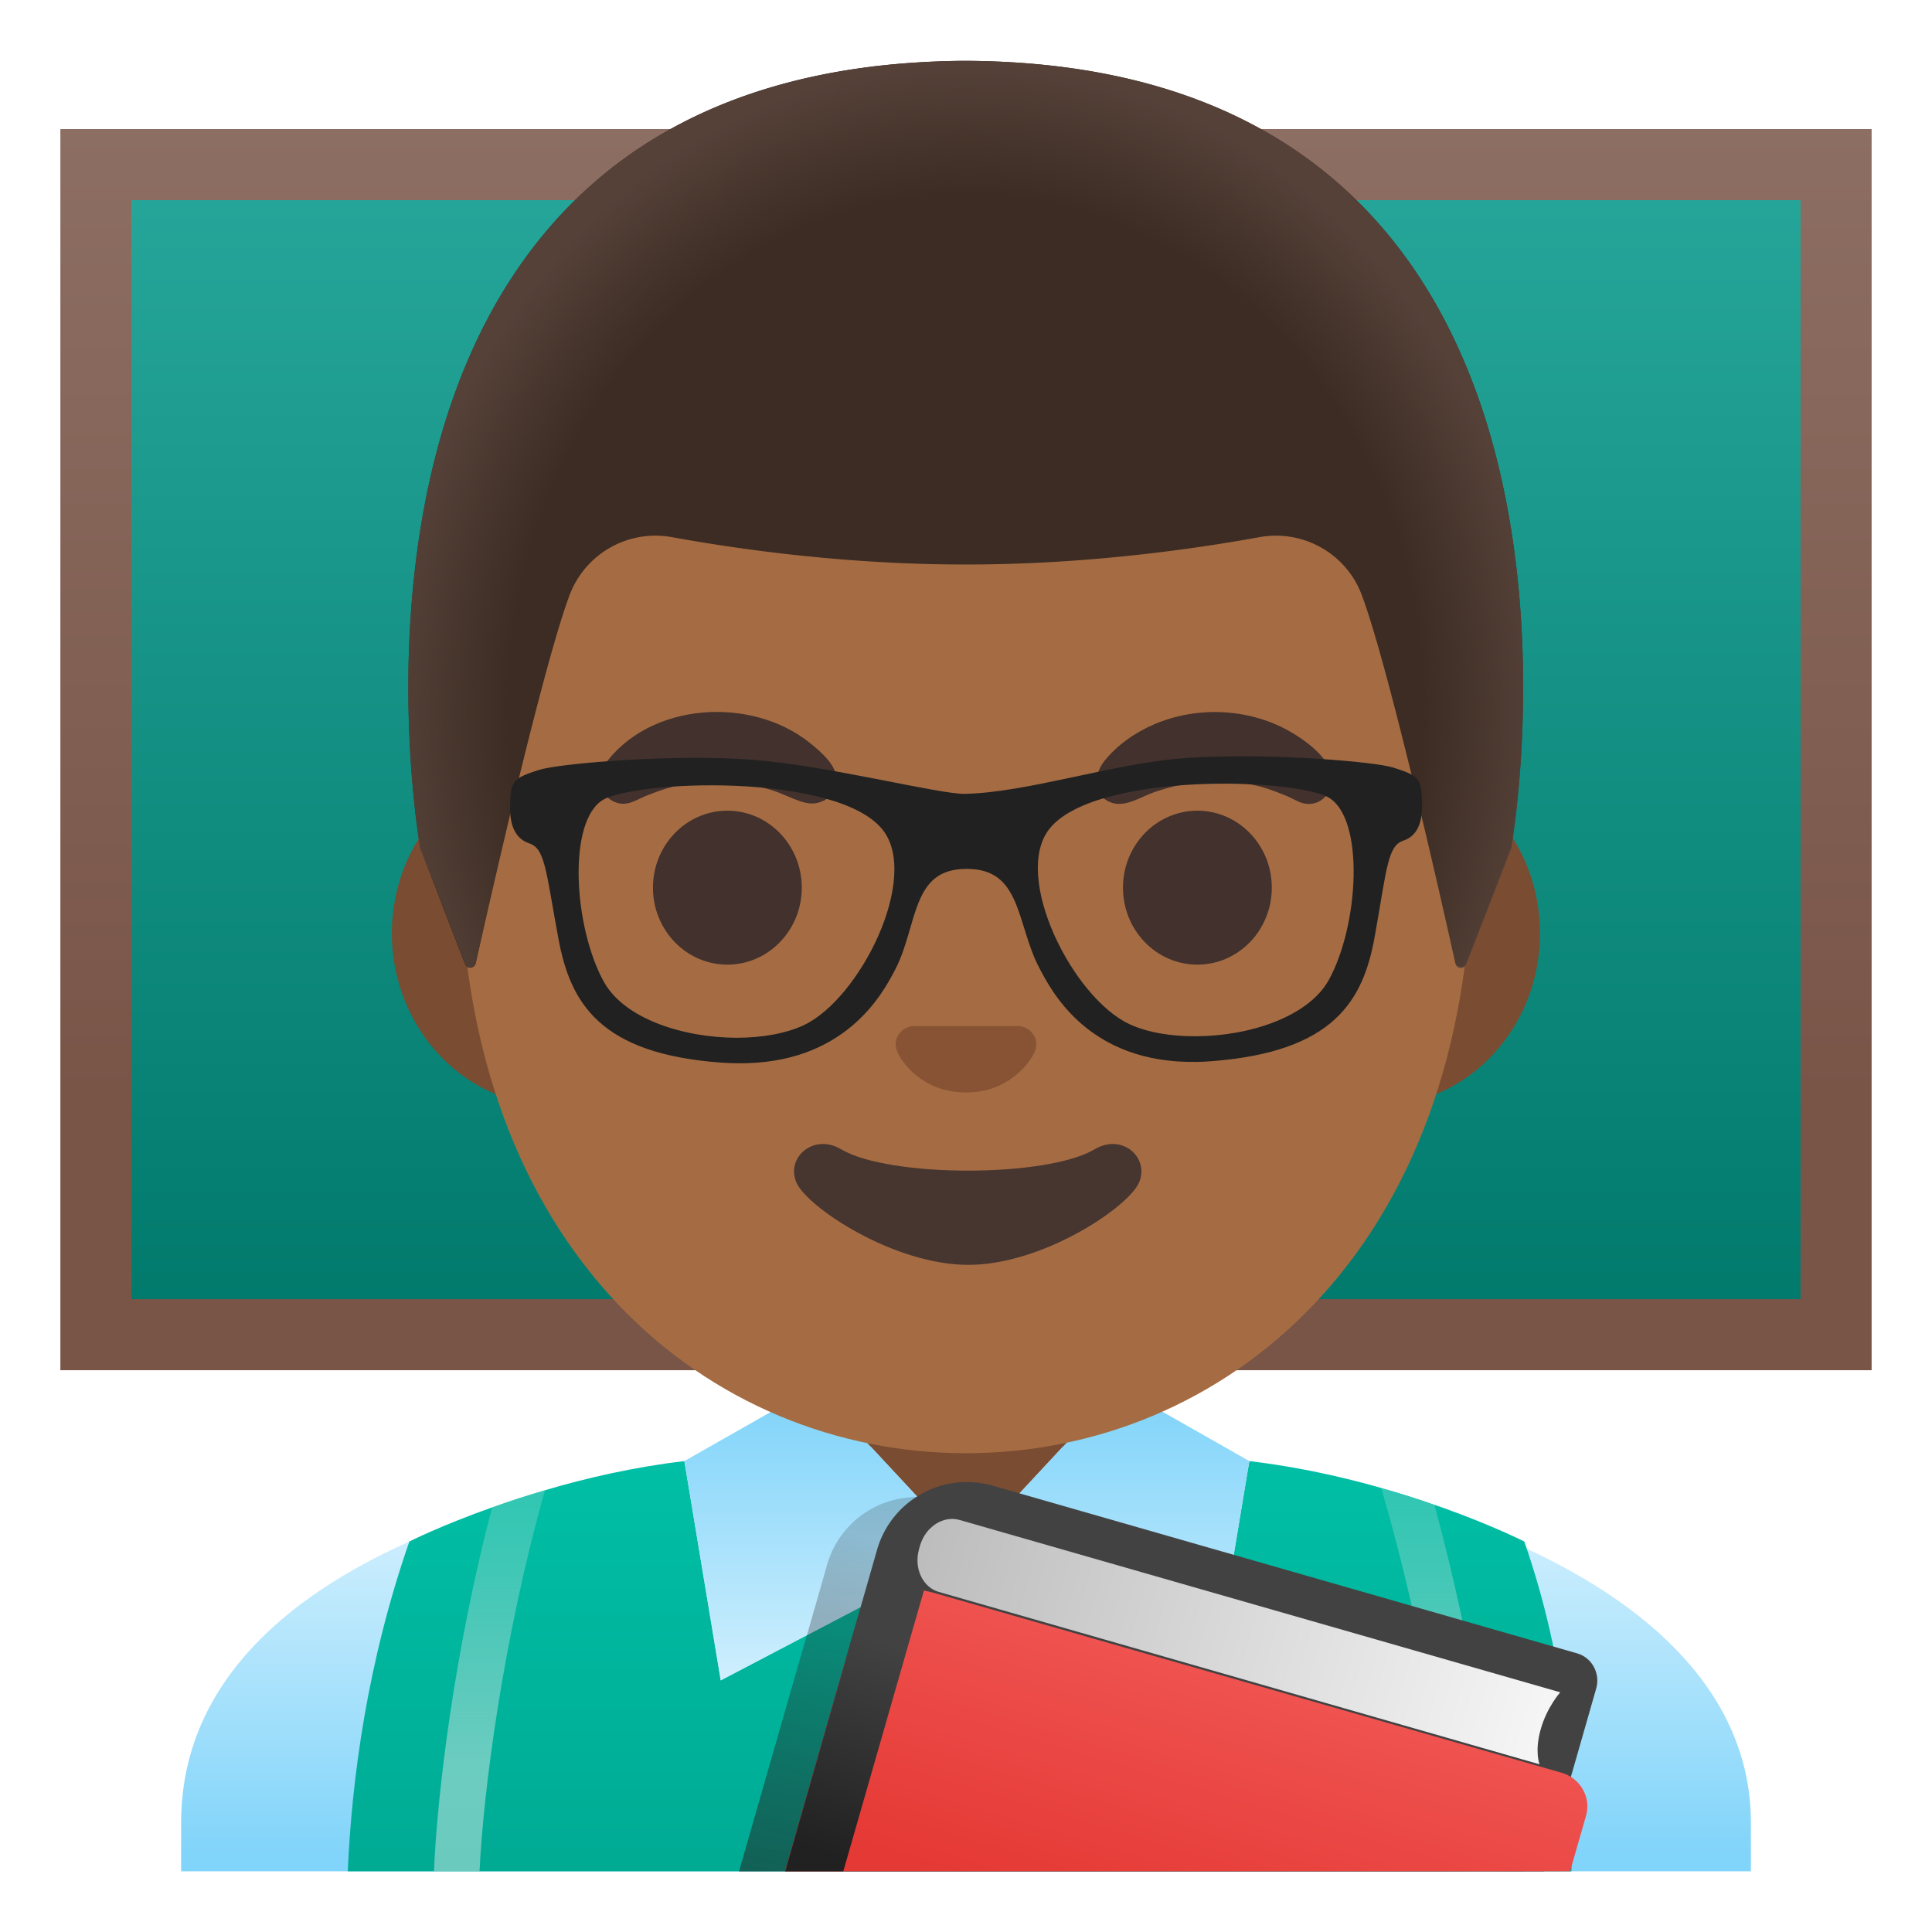
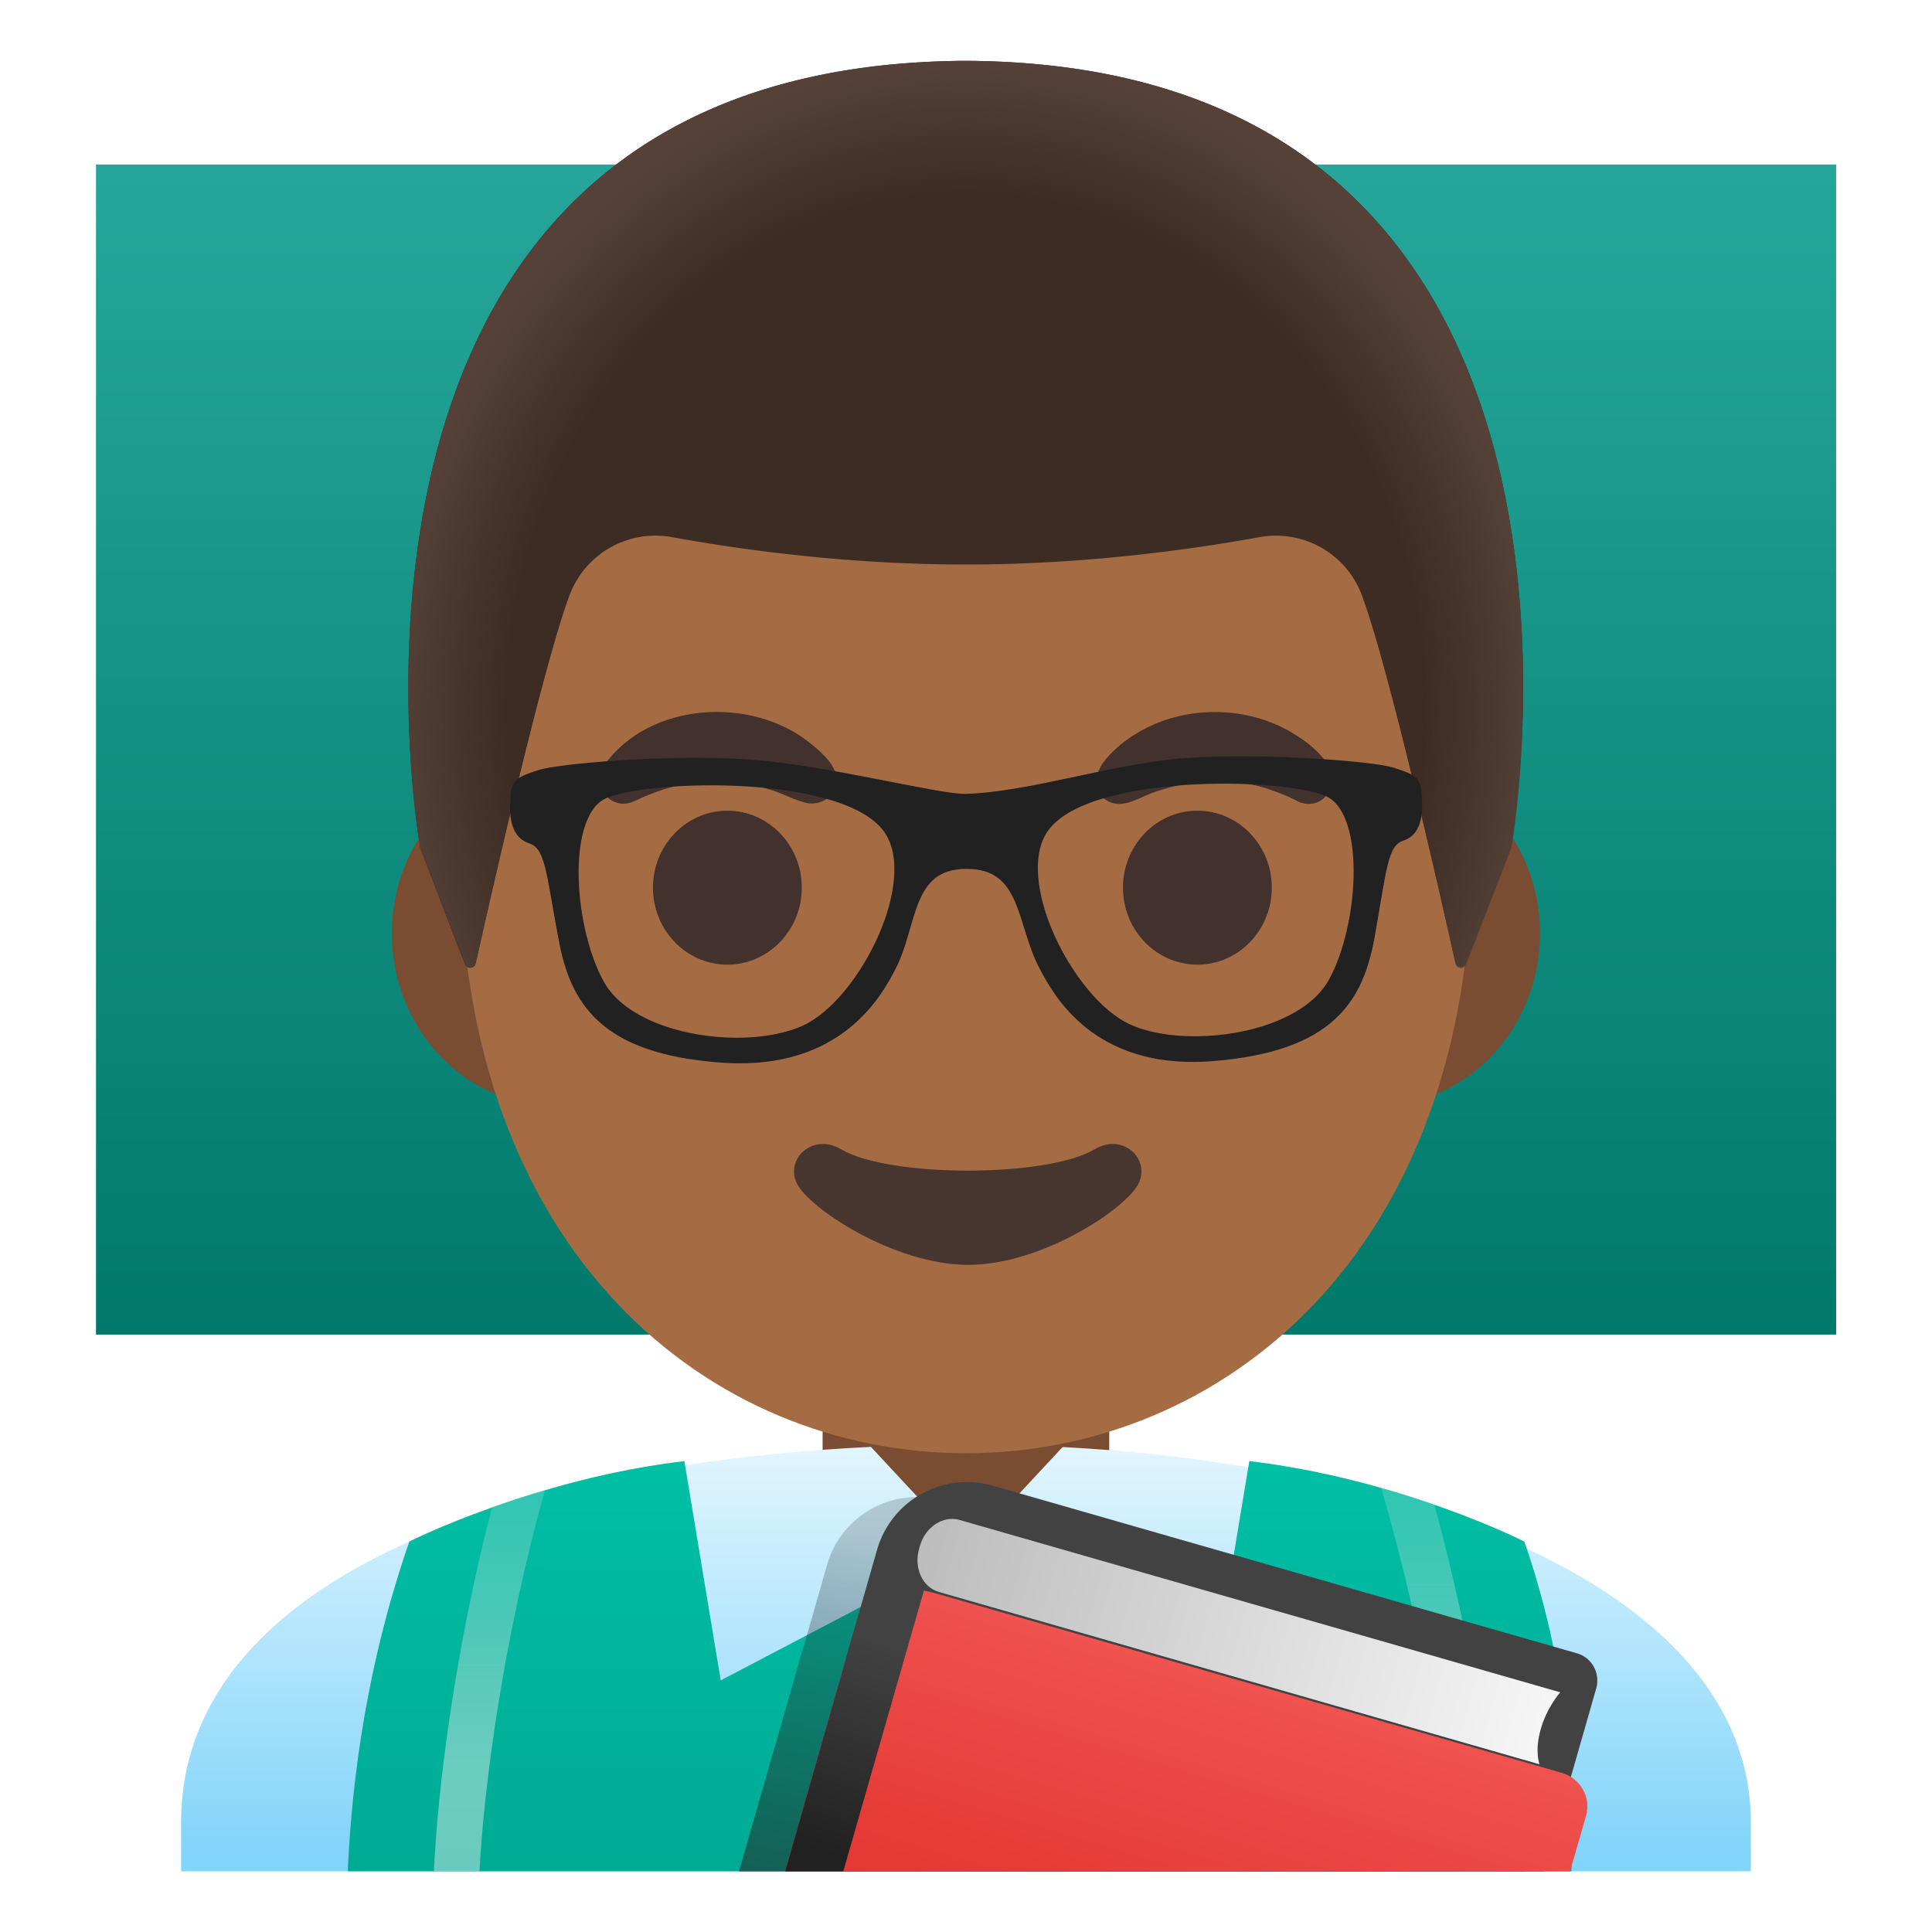
<svg xmlns="http://www.w3.org/2000/svg" xmlns:xlink="http://www.w3.org/1999/xlink" width="800px" height="800px" viewBox="0 0 128 128" aria-hidden="true" role="img" class="iconify iconify--noto" preserveAspectRatio="xMidYMid meet">
  <linearGradient id="IconifyId17ecdb2904d178eab13230" gradientUnits="userSpaceOnUse" x1="63.999" y1="116.605" x2="63.999" y2="39.511" gradientTransform="matrix(1 0 0 -1 0 128)">
    <stop offset="0" stop-color="#26a69a">

</stop>
    <stop offset="1" stop-color="#00796b">

</stop>
  </linearGradient>
  <path fill="url(#IconifyId17ecdb2904d178eab13230)" d="M6.36 10.9h115.29v77.52H6.36z">

</path>
  <linearGradient id="IconifyId17ecdb2904d178eab13231" gradientUnits="userSpaceOnUse" x1="63.999" y1="119.455" x2="63.999" y2="37.224" gradientTransform="matrix(1 0 0 -1 0 128)">
    <stop offset="0" stop-color="#8d6e63">

</stop>
    <stop offset=".779" stop-color="#795548">

</stop>
  </linearGradient>
-   <path d="M119.29 13.26v72.81H8.71V13.26h110.58M124 8.55H4v82.23h120V8.55z" fill="url(#IconifyId17ecdb2904d178eab13231)">
- 
- </path>
  <path d="M64 90.78h-9.5v10.83c0 4.9 3.87 8.87 8.63 8.87h1.73c4.77 0 8.63-3.97 8.63-8.87V90.78H64z" fill="#7a4c32">

</path>
  <linearGradient id="IconifyId17ecdb2904d178eab13232" gradientUnits="userSpaceOnUse" x1="64" y1="31.924" x2="64" y2="5.133" gradientTransform="matrix(1 0 0 -1 0 128)">
    <stop offset="0" stop-color="#e1f5fe">

</stop>
    <stop offset="1" stop-color="#81d4fa">

</stop>
  </linearGradient>
  <path d="M82.7 97.21c-3.98-.68-8.12-1.12-12.3-1.34l-2.69 2.89l-3.65 3.93l-3.67-3.94l-2.69-2.89c-4.18.2-8.32.6-12.31 1.22C27.06 99.93 12 107.36 12 120.75v3.23h104v-3.23c0-12.64-14.95-20.47-33.3-23.54z" fill="url(#IconifyId17ecdb2904d178eab13232)">

</path>
  <linearGradient id="IconifyId17ecdb2904d178eab13233" gradientUnits="userSpaceOnUse" x1="63.601" y1="31.2" x2="63.601" y2="4.828" gradientTransform="matrix(1 0 0 -1 0 128)">
    <stop offset="0" stop-color="#00bfa5">

</stop>
    <stop offset="1" stop-color="#00ab94">

</stop>
  </linearGradient>
  <path d="M104.11 123.98H23.04c.27-6.14 1.29-13.82 4.08-21.85c0 0 2.09-1.06 5.48-2.26c1.05-.38 2.23-.77 3.51-1.14c2.7-.8 5.86-1.53 9.23-1.93l2.41 14.53l15.67-8.22h1.27l15.67 8.22l2.41-14.53c10.09 1.2 18.22 5.33 18.22 5.33c2.79 8.03 3.37 15.71 3.12 21.85z" fill="url(#IconifyId17ecdb2904d178eab13233)">

</path>
  <linearGradient id="IconifyId17ecdb2904d178eab13234" gradientUnits="userSpaceOnUse" x1="32.43" y1="32.759" x2="32.43" y2="4.952" gradientTransform="matrix(1 0 0 -1 0 128)">
    <stop offset="0" stop-color="#b2dfdb" stop-opacity=".2">

</stop>
    <stop offset=".767" stop-color="#b2dfdb" stop-opacity=".6">

</stop>
  </linearGradient>
  <path d="M36.11 98.73c-2.77 9.78-4.08 19.87-4.34 25.25h-3.02c.22-5.19 1.36-14.61 3.85-24.11c1.05-.38 2.23-.77 3.51-1.14z" fill="url(#IconifyId17ecdb2904d178eab13234)">

</path>
  <linearGradient id="IconifyId17ecdb2904d178eab13235" gradientUnits="userSpaceOnUse" x1="948.705" y1="32.929" x2="948.705" y2="4.955" gradientTransform="rotate(180 522.044 64)">
    <stop offset="0" stop-color="#b2dfdb" stop-opacity=".2">

</stop>
    <stop offset=".767" stop-color="#b2dfdb" stop-opacity=".6">

</stop>
  </linearGradient>
  <path d="M99.25 123.98c-.23-5.35-1.57-14.54-4.22-24.3l-3.52-1.1c2.93 10.05 4.45 19.86 4.72 25.4h3.02z" fill="url(#IconifyId17ecdb2904d178eab13235)">

</path>
  <linearGradient id="IconifyId17ecdb2904d178eab13236" gradientUnits="userSpaceOnUse" x1="64.055" y1="12.297" x2="64.055" y2="35.184" gradientTransform="matrix(1 0 0 -1 0 128)">
    <stop offset="0" stop-color="#e1f5fe">

</stop>
    <stop offset="1" stop-color="#81d4fa">

</stop>
  </linearGradient>
-   <path fill="url(#IconifyId17ecdb2904d178eab13236)" d="M74.11 91.88l-3.71 3.99l-1.33 1.43l-1.36 1.46l-3.65 3.93l-3.67-3.94l-1.35-1.45l-1.34-1.44l-3.7-3.98l-8.66 4.92l.05.28l.25 1.51l.24 1.46l1.87 11.28l16.31-8.55l16.3 8.55l1.85-11.16l.25-1.49l.24-1.47l.07-.41z">
- 
- </path>
  <linearGradient id="IconifyId17ecdb2904d178eab13237" gradientUnits="userSpaceOnUse" x1="79.149" y1="21.117" x2="72.816" y2="-5.55" gradientTransform="matrix(1 0 0 -1 0 128)">
    <stop offset=".002" stop-color="#212121" stop-opacity=".2">

</stop>
    <stop offset="1" stop-color="#212121" stop-opacity=".6">

</stop>
  </linearGradient>
  <path d="M100.98 123.98l.78-2.7l.63-2.18l-.06-.02l.01-.05l-1.55-.44l1.64-5.72c.1-.35.09-.7 0-1.02c0-.01-.01-.03-.01-.04a.3.3 0 0 0-.04-.1c-.17-.54-.56-.97-1.09-1.13l-.15-.04h-.01l-3.75-1.08l-34.94-10.04c-.05-.01-.09-.01-.13-.03a6.177 6.177 0 0 0-7.51 4.27l-1.44 5.03c-.1.34-.21.71-.33 1.11l-1.32 4.61l-2.75 9.58l52.02-.01z" fill="url(#IconifyId17ecdb2904d178eab13237)">

</path>
  <g>
    <path d="M102.28 123.98l3.47-12.11c.29-1.01-.29-2.06-1.3-2.34l-38.69-11.1a6.19 6.19 0 0 0-7.65 4.24L52 123.98h50.28z" fill="#424242">

</path>
    <linearGradient id="IconifyId17ecdb2904d178eab13238" gradientUnits="userSpaceOnUse" x1="81.888" y1="17.259" x2="76.722" y2="-.074" gradientTransform="matrix(1 0 0 -1 0 128)">
      <stop offset="0" stop-color="#ef5350">

</stop>
      <stop offset="1" stop-color="#e53935">

</stop>
    </linearGradient>
    <path d="M104.02 123.98l1.06-3.68c.35-1.22-.38-2.5-1.62-2.85l-41.52-11.9c-4.53-1.3-5.32 2.35-6.59 6.78l-3.34 11.65h52.01z" fill="url(#IconifyId17ecdb2904d178eab13238)">

</path>
    <path d="M64.33 101.57c.18 0 .38.02.59.07l37.25 10.7l-.31 1.08c-11.79-3.29-34.29-9.62-38.94-11.16c.24-.33.71-.69 1.41-.69m0-3.33c-4.52 0-6.78 5.57-3.12 6.94c4.03 1.5 42.93 12.32 42.93 12.32l1.58-5.52c.31-1.06-.19-2.14-1.11-2.4L65.77 98.42c-.5-.12-.98-.18-1.44-.18z" fill="#424242" opacity=".2">

</path>
    <linearGradient id="IconifyId17ecdb2904d178eab13239" gradientUnits="userSpaceOnUse" x1="-117.44" y1="-972.312" x2="-73.995" y2="-972.312" gradientTransform="matrix(.961 .276 -.319 1.112 -136.555 1216.41)">
      <stop offset=".01" stop-color="#bdbdbd">

</stop>
      <stop offset=".987" stop-color="#f5f5f5">

</stop>
    </linearGradient>
    <path d="M103.37 112.12l-39.8-11.42c-1.08-.31-2.26.46-2.62 1.71l-.06.22c-.36 1.25.23 2.53 1.31 2.84l39.8 11.42s-.34-.83.07-2.3c.41-1.48 1.3-2.47 1.3-2.47z" fill="url(#IconifyId17ecdb2904d178eab13239)">

</path>
    <g>
      <defs>
        <path id="IconifyId17ecdb2904d178eab13240" d="M105.67 118.03l-44.5-12.66c-3.53-1-3.9.22-4.81 3.43l-4.34 15.18h54.15l-.5-5.95z">

</path>
      </defs>
      <clipPath id="IconifyId17ecdb2904d178eab13241">
        <use xlink:href="#IconifyId17ecdb2904d178eab13240" overflow="visible">

</use>
      </clipPath>
      <linearGradient id="IconifyId17ecdb2904d178eab13242" gradientUnits="userSpaceOnUse" x1="52.555" y1="5.954" x2="56.93" y2="19.704" gradientTransform="matrix(1 0 0 -1 0 128)">
        <stop offset="0" stop-color="#212121">

</stop>
        <stop offset="1" stop-color="#424242">

</stop>
      </linearGradient>
      <path clip-path="url(#IconifyId17ecdb2904d178eab13241)" fill="url(#IconifyId17ecdb2904d178eab13242)" d="M55.87 123.98l7.76-27.03l-6.43-1.85l-8.29 28.88z">

</path>
    </g>
  </g>
  <g>
    <path d="M91.33 50.43H36.67c-5.89 0-10.71 5.14-10.71 11.41s4.82 11.41 10.71 11.41H91.32c5.89 0 10.71-5.14 10.71-11.41s-4.81-11.41-10.7-11.41z" fill="#7a4c32">

</path>
    <path d="M64 11.07c-17.4 0-33.52 18.61-33.52 45.4c0 26.64 16.61 39.81 33.52 39.81S97.52 83.1 97.52 56.46c0-26.78-16.12-45.39-33.52-45.39z" fill="#a56c43">

</path>
    <g fill="#42312c">
      <ellipse cx="48.19" cy="58.81" rx="4.93" ry="5.1">

</ellipse>
      <ellipse cx="79.33" cy="58.81" rx="4.93" ry="5.1">

</ellipse>
    </g>
-     <path d="M67.86 68.06c-.11-.04-.21-.07-.32-.08h-7.08c-.11.01-.22.04-.32.08c-.64.26-.99.92-.69 1.63c.3.71 1.71 2.69 4.55 2.69s4.25-1.99 4.55-2.69c.3-.71-.05-1.37-.69-1.63z" fill="#875334">
- 
- </path>
    <path d="M72.53 76.14c-3.18 1.89-13.63 1.89-16.81 0c-1.83-1.09-3.7.58-2.94 2.24c.75 1.63 6.44 5.42 11.37 5.42s10.55-3.79 11.3-5.42c.75-1.66-1.09-3.33-2.92-2.24z" fill="#473530">

</path>
    <g fill="#42312c">
      <path d="M40.01 50.72c2.99-4.23 9.78-4.63 13.67-1.48c.62.5 1.44 1.2 1.68 1.98c.4 1.27-.82 2.26-2.01 1.96c-.76-.19-1.47-.6-2.22-.83c-1.37-.43-2.36-.55-3.59-.55c-1.82-.01-2.99.22-4.72.92c-.71.29-1.29.75-2.1.41c-.93-.38-1.28-1.57-.71-2.41z">

</path>
      <path d="M86.07 53.13c-.29-.13-.57-.29-.86-.41c-1.78-.74-2.79-.93-4.72-.92c-1.7.01-2.71.24-4.04.69c-.81.28-1.84.98-2.74.71c-1.32-.4-1.28-1.84-.56-2.76c.86-1.08 2.04-1.9 3.29-2.44c2.9-1.26 6.44-1.08 9.17.55c.89.53 1.86 1.26 2.4 2.18c.78 1.3-.4 3.03-1.94 2.4z">

</path>
    </g>
  </g>
  <g>
    <path d="M64 4.03h-.04c-45.43.24-36.12 52.14-36.12 52.14s2.04 5.35 2.97 7.71c.13.34.63.3.71-.05c.97-4.34 4.46-19.73 6.22-24.41a6.075 6.075 0 0 1 6.79-3.83c4.45.81 11.55 1.81 19.37 1.81h.16c7.82 0 14.92-1 19.37-1.81c2.9-.53 5.76 1.08 6.79 3.83c1.75 4.66 5.22 19.96 6.2 24.36c.08.36.58.39.71.05l2.98-7.67c.02.01 9.33-51.89-36.11-52.13z" fill="#3c2c23">

</path>
    <radialGradient id="IconifyId17ecdb2904d178eab13243" cx="63.983" cy="80.901" r="38.093" gradientTransform="matrix(1 0 0 -1.128 0 138.37)" gradientUnits="userSpaceOnUse">
      <stop offset=".794" stop-color="#554138" stop-opacity="0">

</stop>
      <stop offset="1" stop-color="#554138">

</stop>
    </radialGradient>
    <path d="M100.13 56.17S109.44 4.27 64 4.03h-.04c-.71 0-1.4.02-2.08.05c-1.35.06-2.66.16-3.92.31h-.04c-.09.01-.17.03-.26.04c-38.24 4.81-29.82 51.74-29.82 51.74l2.98 7.68c.13.34.62.31.7-.05c.98-4.39 4.46-19.71 6.22-24.37a6.075 6.075 0 0 1 6.79-3.83c4.45.81 11.55 1.81 19.37 1.81h.16c7.82 0 14.92-1 19.37-1.81c2.9-.53 5.76 1.08 6.79 3.83c1.76 4.68 5.25 20.1 6.21 24.42c.08.36.57.39.7.05c.95-2.36 3-7.73 3-7.73z" fill="url(#IconifyId17ecdb2904d178eab13243)">

</path>
  </g>
  <path d="M93.93 52.93c-.07-1.19-.12-1.31-1.69-1.81c-1.23-.39-7.95-.94-13.01-.66c-.36.02-.71.04-1.04.07c-4.59.39-10.1 2.24-14.24 2.34c-1.76.04-9.01-1.86-14.14-2.26c-.33-.02-.66-.05-1-.06c-5.07-.26-11.82.33-13.05.73c-1.57.51-1.62.63-1.68 1.82c-.07 1.18.13 2.2 1.06 2.51c1.27.42 1.28 2 2.13 6.54c.77 4.14 2.62 7.41 10.57 7.98c.34.02.66.04.98.04c7.03.1 9.45-4.53 10.25-6.07c1.49-2.86 1.02-6.8 4.96-6.81c3.93-.01 3.56 3.86 5.07 6.71c.81 1.53 3.17 6.18 10.14 6.08c.34 0 .69-.02 1.05-.05c7.94-.62 9.78-3.9 10.52-8.04c.82-4.55.83-6.14 2.09-6.56c.91-.3 1.1-1.31 1.03-2.5zM53.37 68.17c-1.22.57-2.85.86-4.57.86c-3.59-.01-7.57-1.27-9.01-3.81c-2.04-3.62-2.57-10.94.03-12.47c1.14-.67 4.99-1.13 8.97-.96c4.13.18 8.4 1.04 9.94 3.06c2.56 3.33-1.5 11.5-5.36 13.32zm34.9-3.1c-1.43 2.56-5.44 3.85-9.05 3.86c-1.7.01-3.31-.27-4.51-.83c-3.87-1.8-7.97-9.94-5.45-13.29c1.53-2.04 5.82-2.92 9.96-3.12c3.97-.19 7.81.25 8.94.91c2.62 1.52 2.13 8.84.11 12.47z" fill="#212121" stroke="#212121" stroke-width=".55" stroke-miterlimit="10">

</path>
</svg>